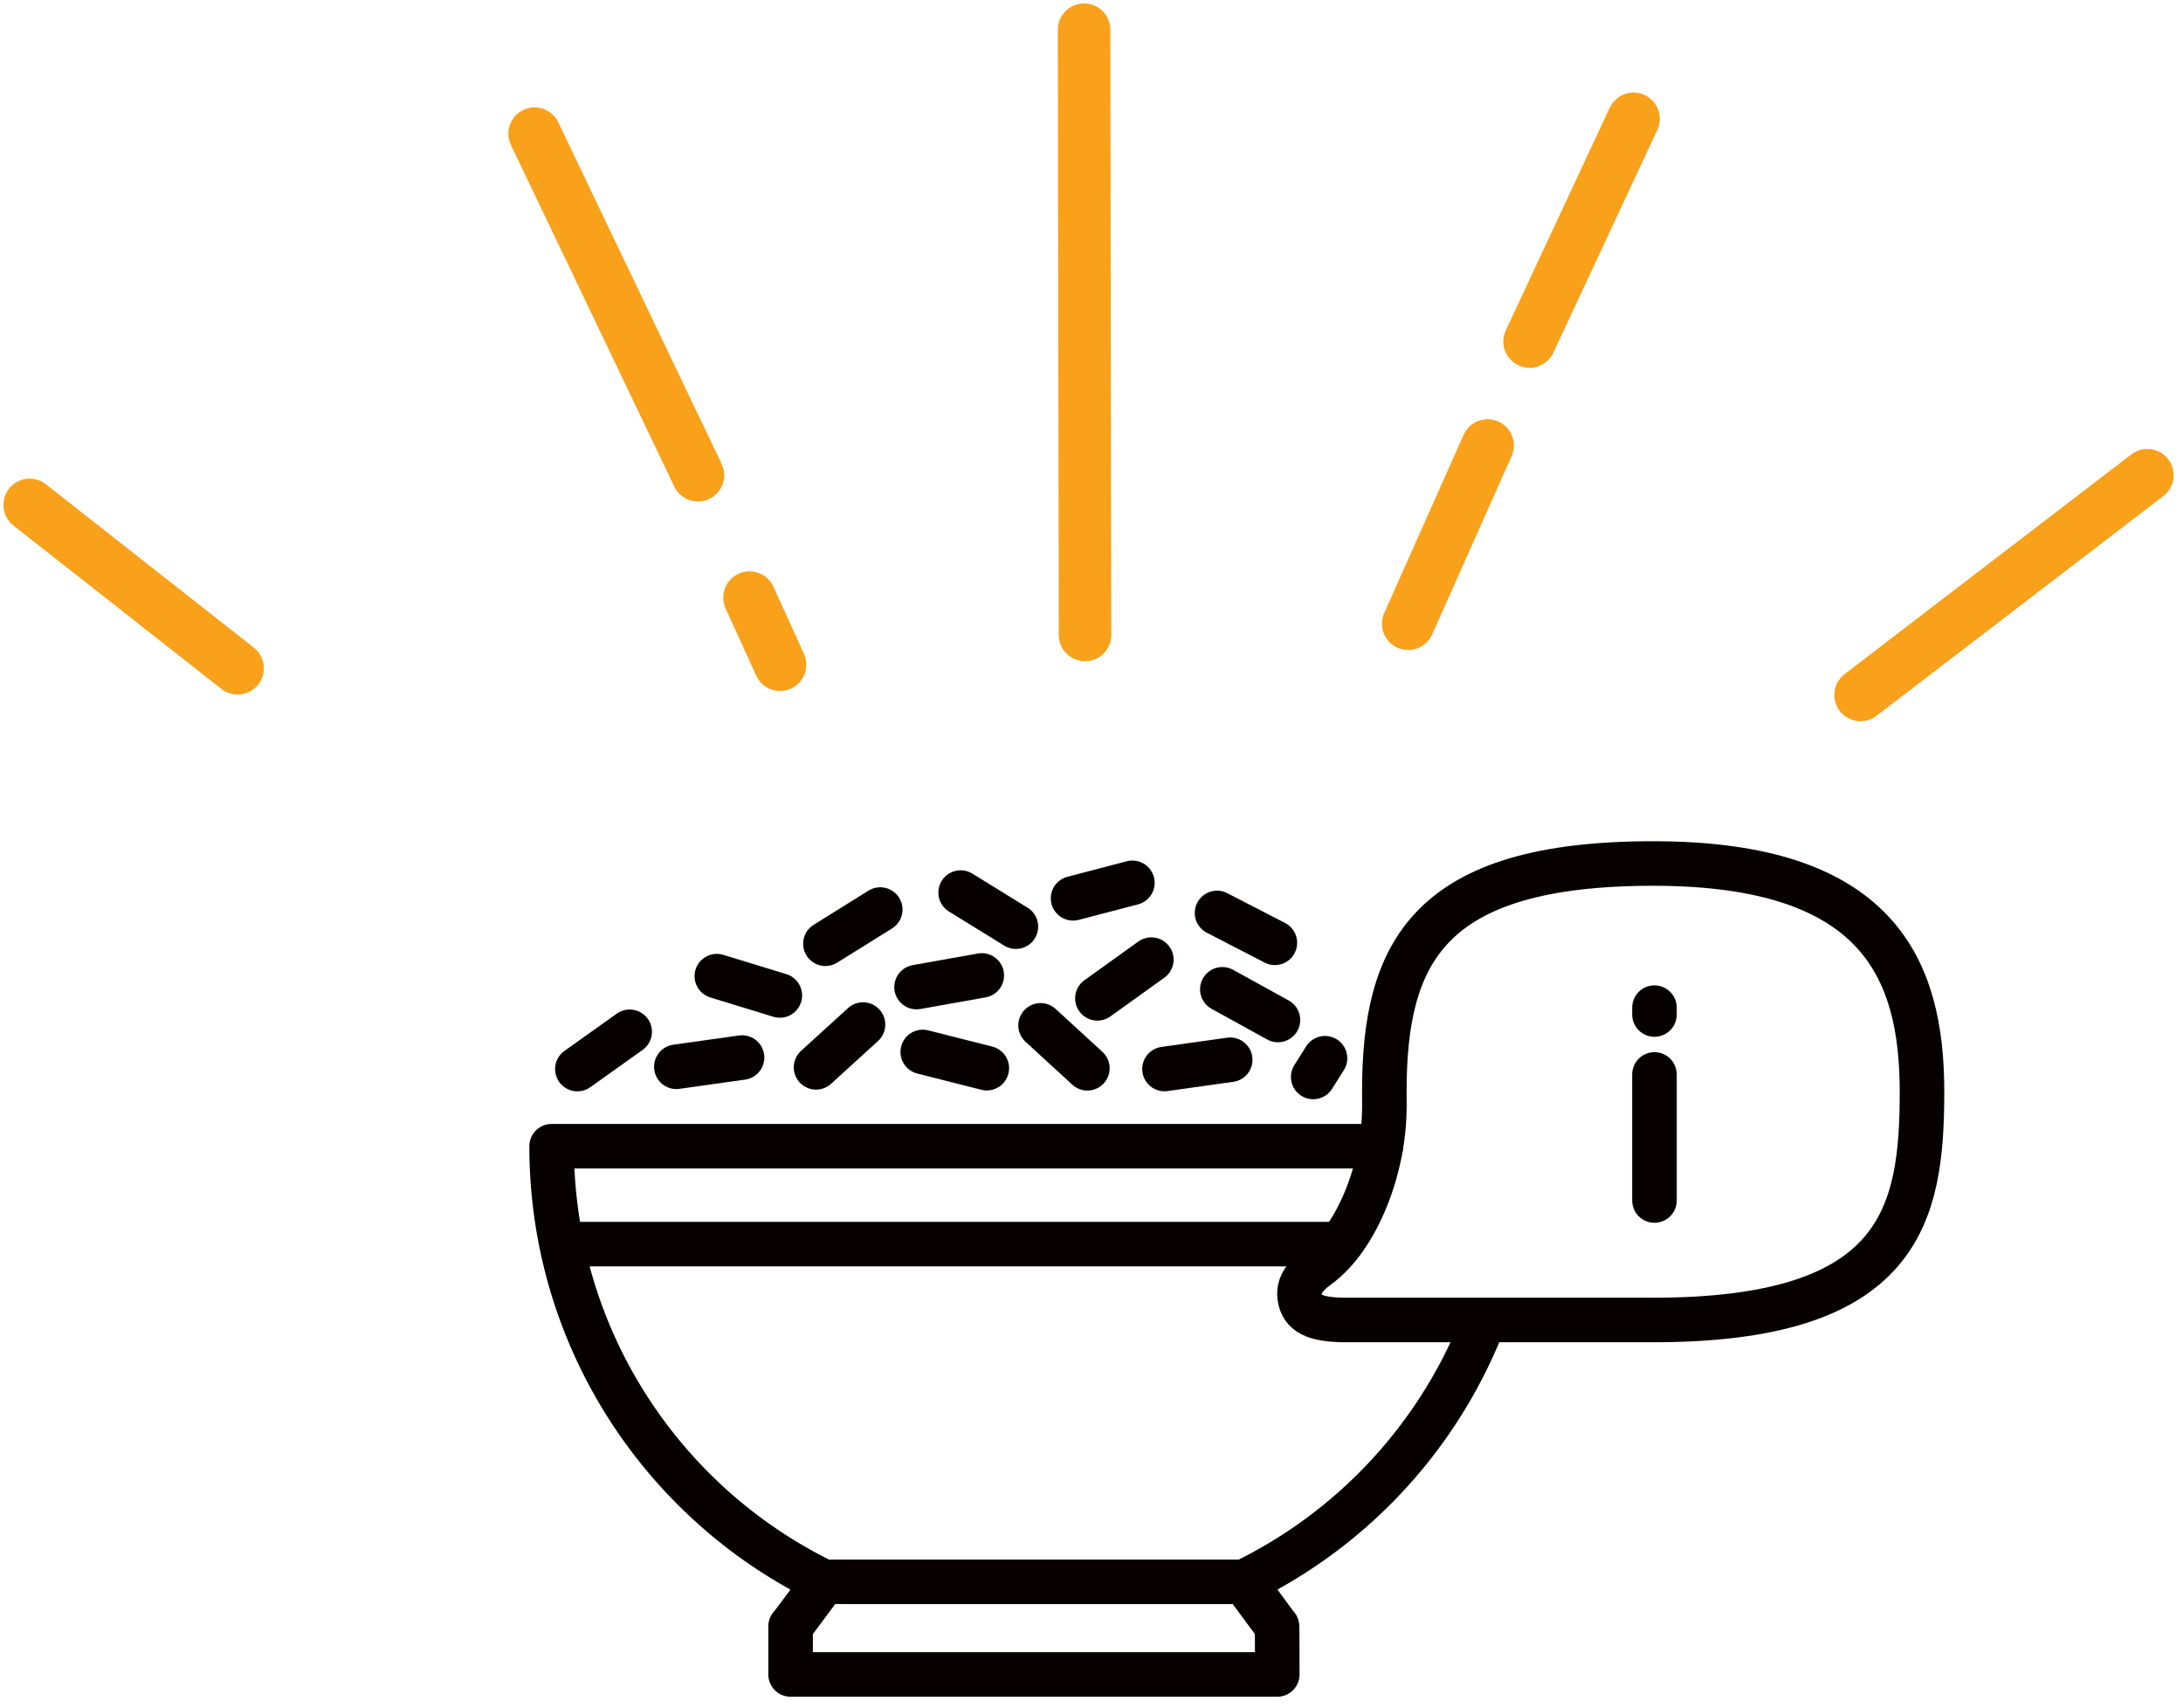
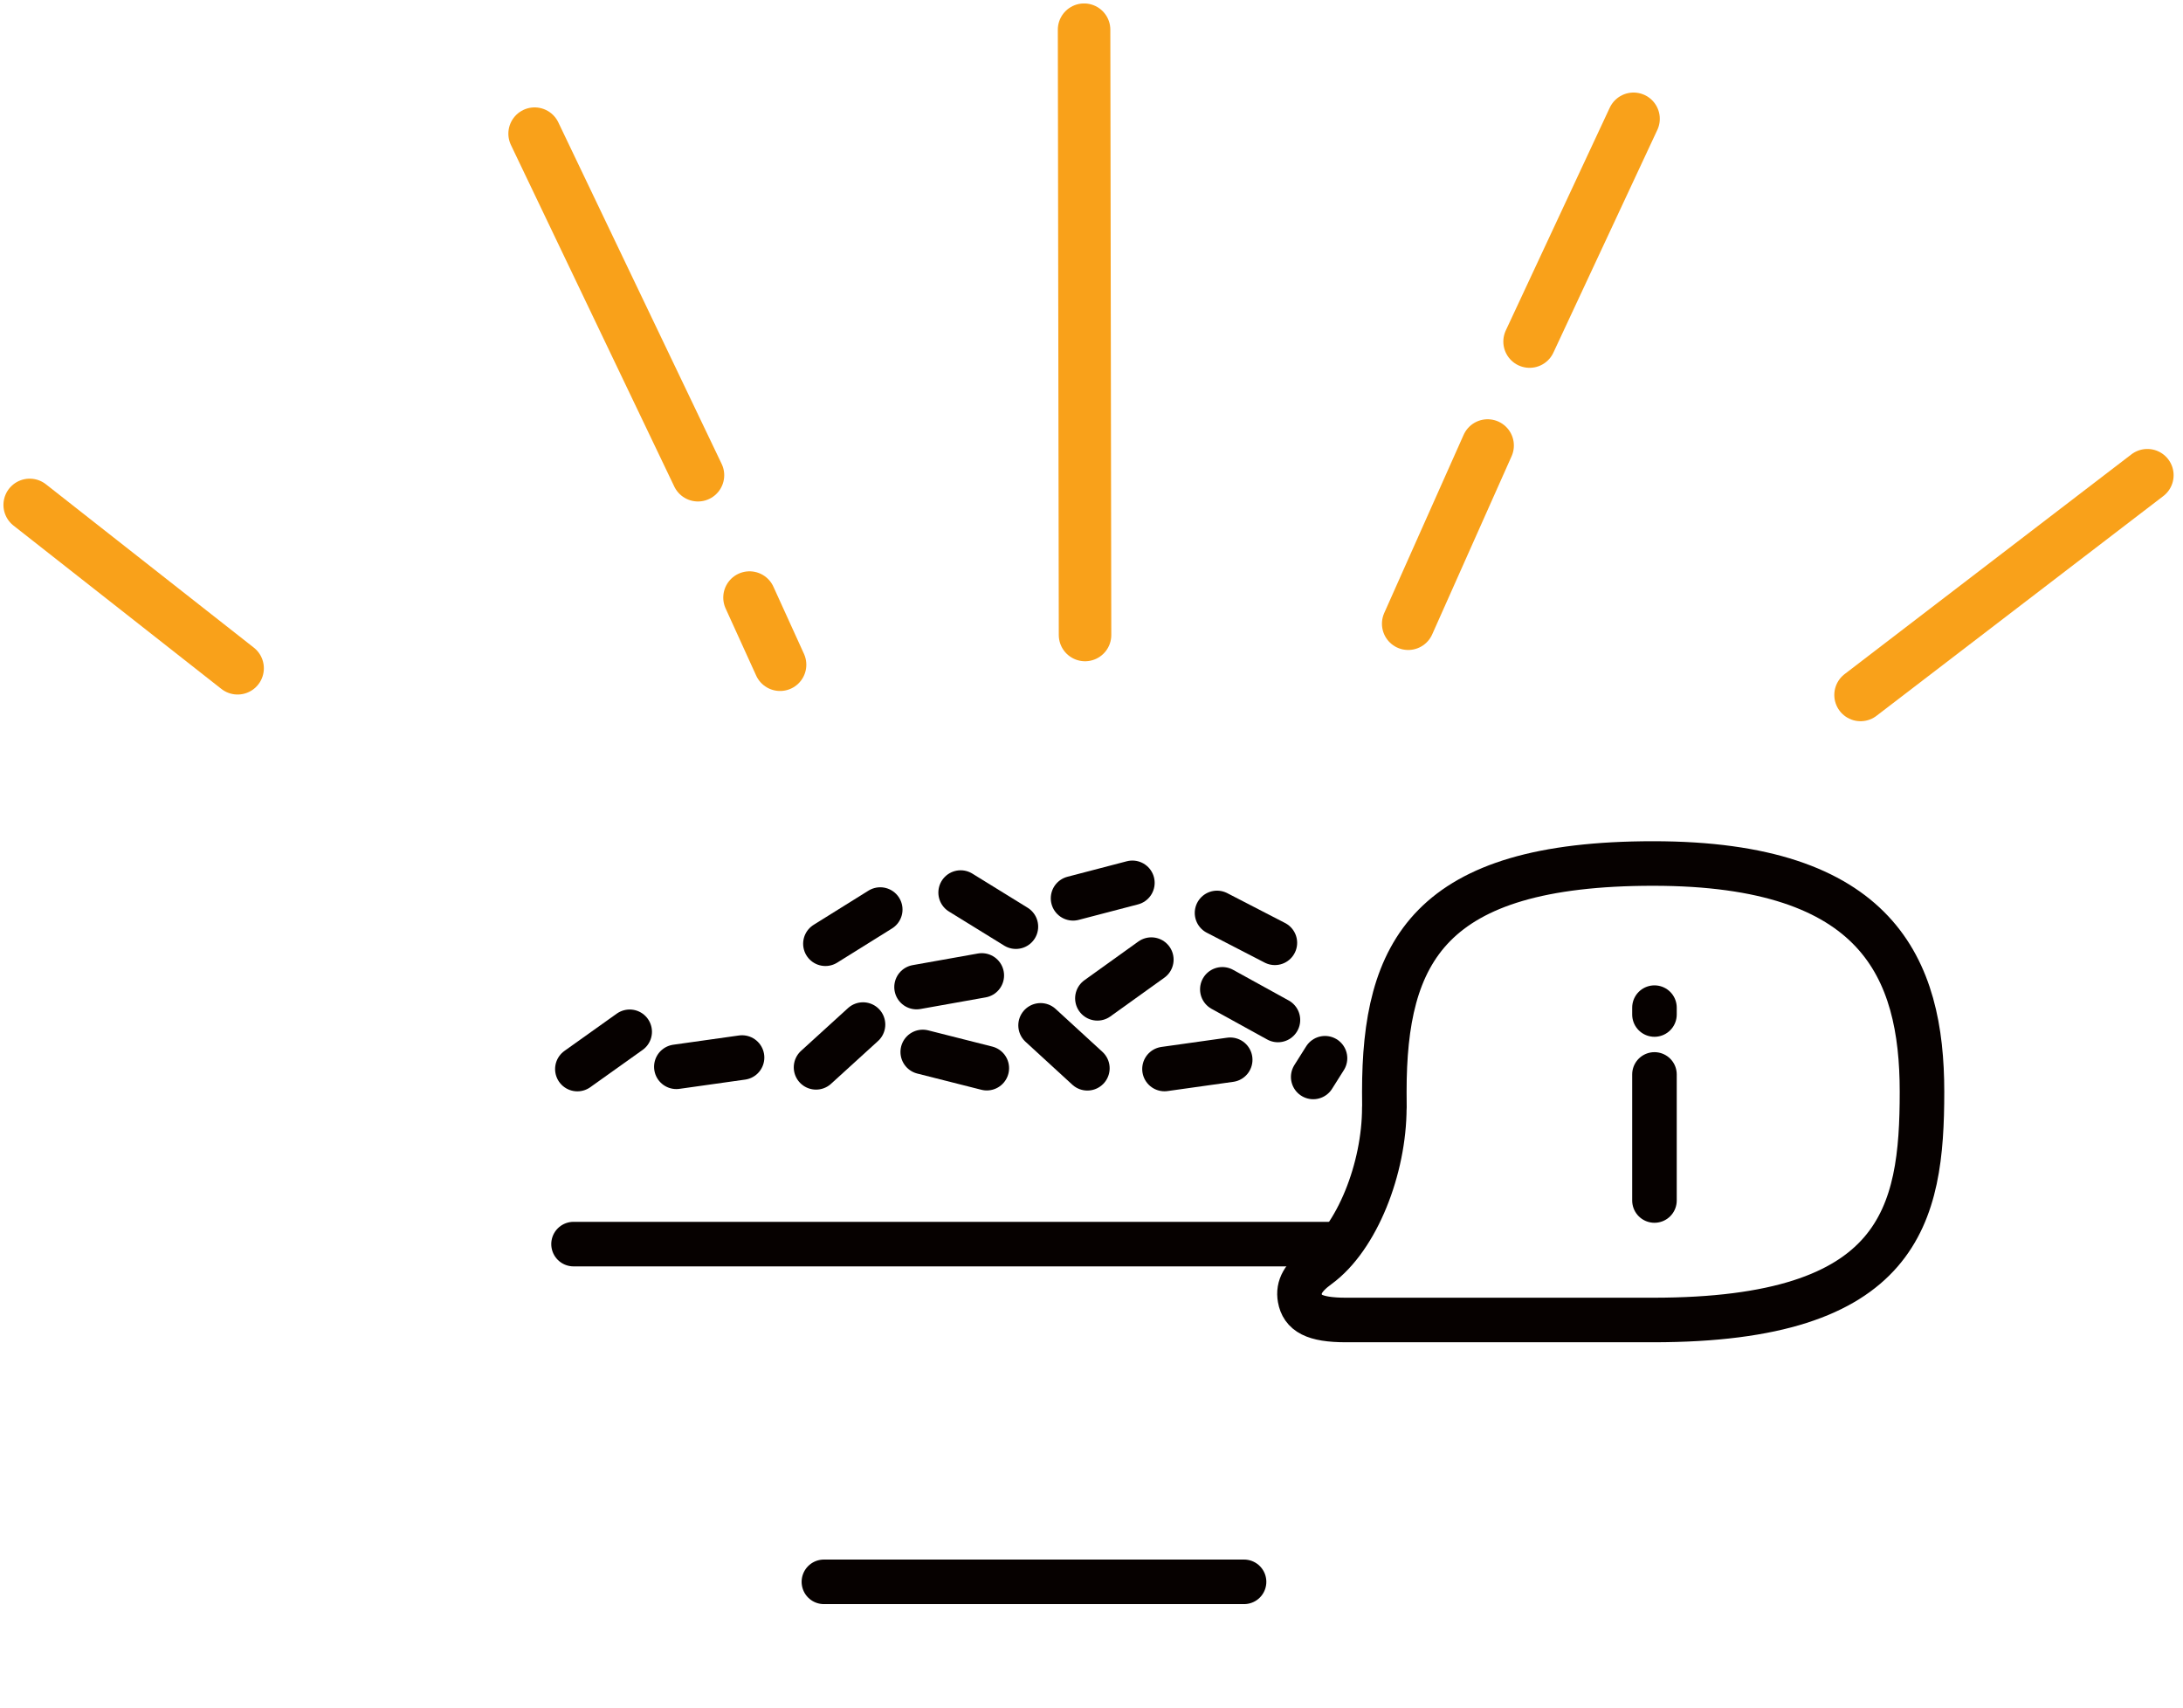
<svg xmlns="http://www.w3.org/2000/svg" width="147" height="115">
  <defs>
    <filter color-interpolation-filters="auto" id="a">
      <feColorMatrix in="SourceGraphic" values="0 0 0 0 1 0 0 0 0 1 0 0 0 0 1 0 0 0 1 0" />
    </filter>
  </defs>
  <g transform="translate(-647 -2384)" fill="none" fill-rule="evenodd">
    <path d="M0 2128L1440 2128 1440 3047 0 3047z" />
    <g transform="translate(172 2386)">
      <g transform="translate(477)" stroke="#F9A11A" stroke-linecap="round" stroke-linejoin="round" stroke-width="3.536">
        <path d="M71.065 40.759L71 0" />
        <path d="M45 30L34 7" />
        <path d="M50.529 42.761L48.471 38.239" />
        <path d="M14 43L0 32" />
        <path d="M101 21L108 6" />
        <path d="M92.826 40L98.174 28" />
        <path d="M123.287 44.797L142.6 30" />
      </g>
      <g transform="translate(512.146 56.146)" filter="url(#a)">
-         <path d="M62.6 31.24a32.653 32.653 0 0 1-15.973 17.13c.715.975 2.207 2.999 2.218 2.999.017 0 .017 3.238.017 3.238H16.091v-3.238c.028 0 1.526-2.02 2.242-2.996C7.484 43.1 0 31.945 0 19.037h55.842" />
-         <path d="M62.6 31.24a32.653 32.653 0 0 1-15.973 17.13c.715.975 2.207 2.999 2.218 2.999.017 0 .017 3.238.017 3.238H16.091v-3.238c.028 0 1.526-2.02 2.242-2.996C7.484 43.1 0 31.945 0 19.037h55.842" stroke="#060100" stroke-width="3" stroke-linecap="round" stroke-linejoin="round" />
+         <path d="M62.6 31.24a32.653 32.653 0 0 1-15.973 17.13c.715.975 2.207 2.999 2.218 2.999.017 0 .017 3.238.017 3.238H16.091c.028 0 1.526-2.02 2.242-2.996C7.484 43.1 0 31.945 0 19.037h55.842" />
        <path fill="#FFF" d="M46.627 48.371L18.334 48.371" />
        <path stroke="#060100" stroke-width="3" stroke-linecap="round" stroke-linejoin="round" d="M46.627 48.371L18.334 48.371" />
        <path fill="#FFF" d="M20.968 11.846L17.805 14.726" />
        <path stroke="#060100" stroke-width="3" stroke-linecap="round" stroke-linejoin="round" d="M20.968 10.846L17.805 13.726" />
        <path fill="#FFF" d="M52.078 14.113L51.284 15.373" />
        <path stroke="#060100" stroke-width="3" stroke-linecap="round" stroke-linejoin="round" d="M52.078 13.113L51.284 14.373" />
        <path fill="#FFF" d="M36.076 14.789L32.925 11.899" />
        <path stroke="#060100" stroke-width="3" stroke-linecap="round" stroke-linejoin="round" d="M36.076 13.789L32.925 10.899" />
        <path fill="#FFF" d="M22.128 4.101L18.436 6.403" />
        <path stroke="#060100" stroke-width="3" stroke-linecap="round" stroke-linejoin="round" d="M22.128 3.101L18.436 5.403" />
        <path fill="#FFF" d="M5.256 12.332L1.733 14.842" />
        <path stroke="#060100" stroke-width="3" stroke-linecap="round" stroke-linejoin="round" d="M5.256 11.332L1.733 13.842" />
        <path fill="#FFF" d="M48.908 11.537L45.164 9.473" />
        <path stroke="#060100" stroke-width="3" stroke-linecap="round" stroke-linejoin="round" d="M48.908 10.537L45.164 8.473" />
        <path fill="#FFF" d="M15.367 9.885L11.124 8.586" />
-         <path stroke="#060100" stroke-width="3" stroke-linecap="round" stroke-linejoin="round" d="M15.367 8.885L11.124 7.586" />
        <path fill="#FFF" d="M40.383 7.473L36.751 10.079" />
        <path stroke="#060100" stroke-width="3" stroke-linecap="round" stroke-linejoin="round" d="M40.383 6.473L36.751 9.079" />
        <path fill="#FFF" d="M31.263 5.253L27.542 2.957" />
        <path stroke="#060100" stroke-width="3" stroke-linecap="round" stroke-linejoin="round" d="M31.263 4.253L27.542 1.957" />
        <path fill="#FFF" d="M29.304 14.782L24.99 13.69" />
        <path stroke="#060100" stroke-width="3" stroke-linecap="round" stroke-linejoin="round" d="M29.304 13.782L24.99 12.69" />
-         <path fill="#FFF" d="M28.966 8.538L24.573 9.321" />
        <path stroke="#060100" stroke-width="3" stroke-linecap="round" stroke-linejoin="round" d="M28.966 7.538L24.573 8.321" />
        <path fill="#FFF" d="M45.694 14.216L41.269 14.838" />
        <path stroke="#060100" stroke-width="3" stroke-linecap="round" stroke-linejoin="round" d="M45.694 13.216L41.269 13.838" />
        <path fill="#FFF" d="M12.823 14.066L8.398 14.689" />
        <path stroke="#060100" stroke-width="3" stroke-linecap="round" stroke-linejoin="round" d="M12.823 13.066L8.398 13.689" />
        <path stroke="#060100" stroke-width="3" stroke-linecap="round" stroke-linejoin="round" d="M52.623 25.629L1.475 25.629" />
        <path fill="#FFF" d="M39.107 2.302L35.112 3.345" />
        <path stroke="#060100" stroke-width="3" stroke-linecap="round" stroke-linejoin="round" d="M39.107 1.302L35.112 2.345" />
        <path fill="#FFF" d="M44.807 4.329L48.702 6.34" />
        <path stroke="#060100" stroke-width="3" stroke-linecap="round" stroke-linejoin="round" d="M44.807 3.329L48.702 5.34" />
        <path d="M74.175 0C59.03 0 56.072 5.986 56.072 15.37c0 .36.003.715.007 1.065l-.007-.002c0 4.106-1.84 8.783-4.443 10.68-1.026.747-1.38 1.402-1.242 2.168.173.965.917 1.458 3.107 1.458h20.681c16.717 0 18.103-7.062 18.103-15.37C92.278 7.062 89.32 0 74.175 0z" stroke="#060100" stroke-width="3" stroke-linecap="round" stroke-linejoin="round" />
        <path stroke="#060100" stroke-width="3" stroke-linecap="round" stroke-linejoin="round" d="M74.263 14.204L74.263 22.693" />
        <path stroke="#060100" stroke-width="3" stroke-linecap="round" stroke-linejoin="round" d="M74.263 9.706L74.263 10.169" />
      </g>
    </g>
  </g>
</svg>